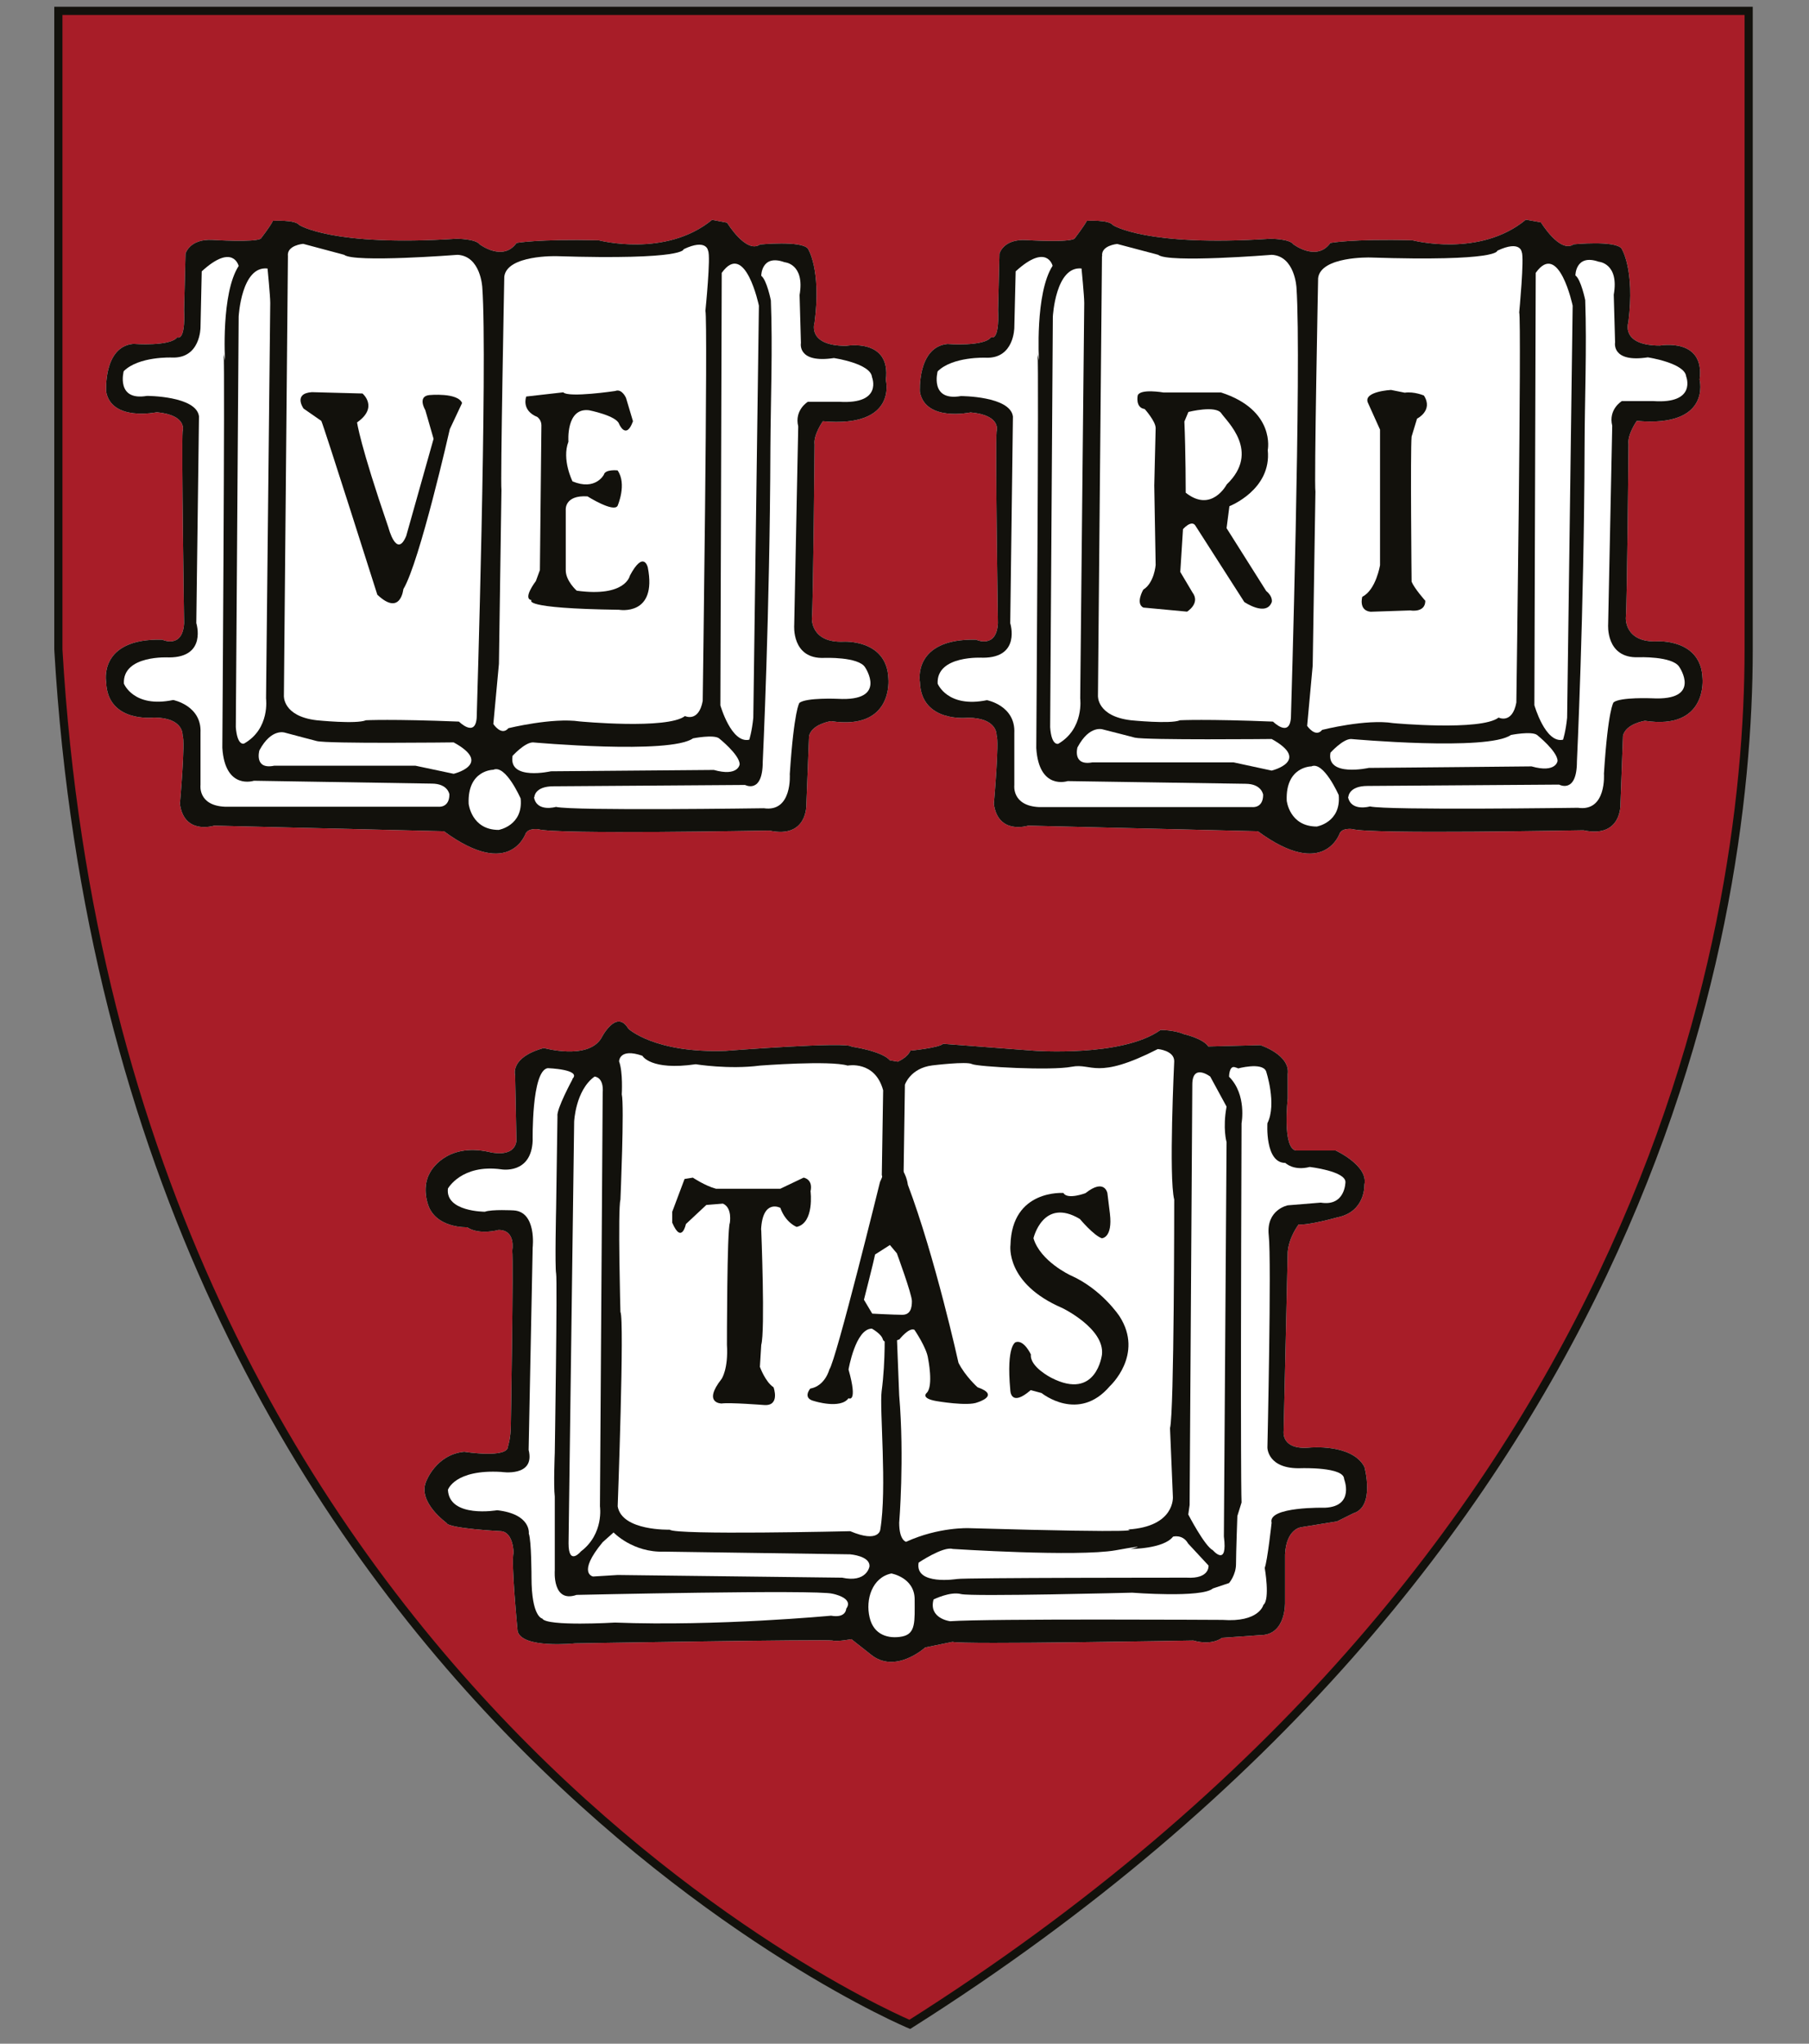
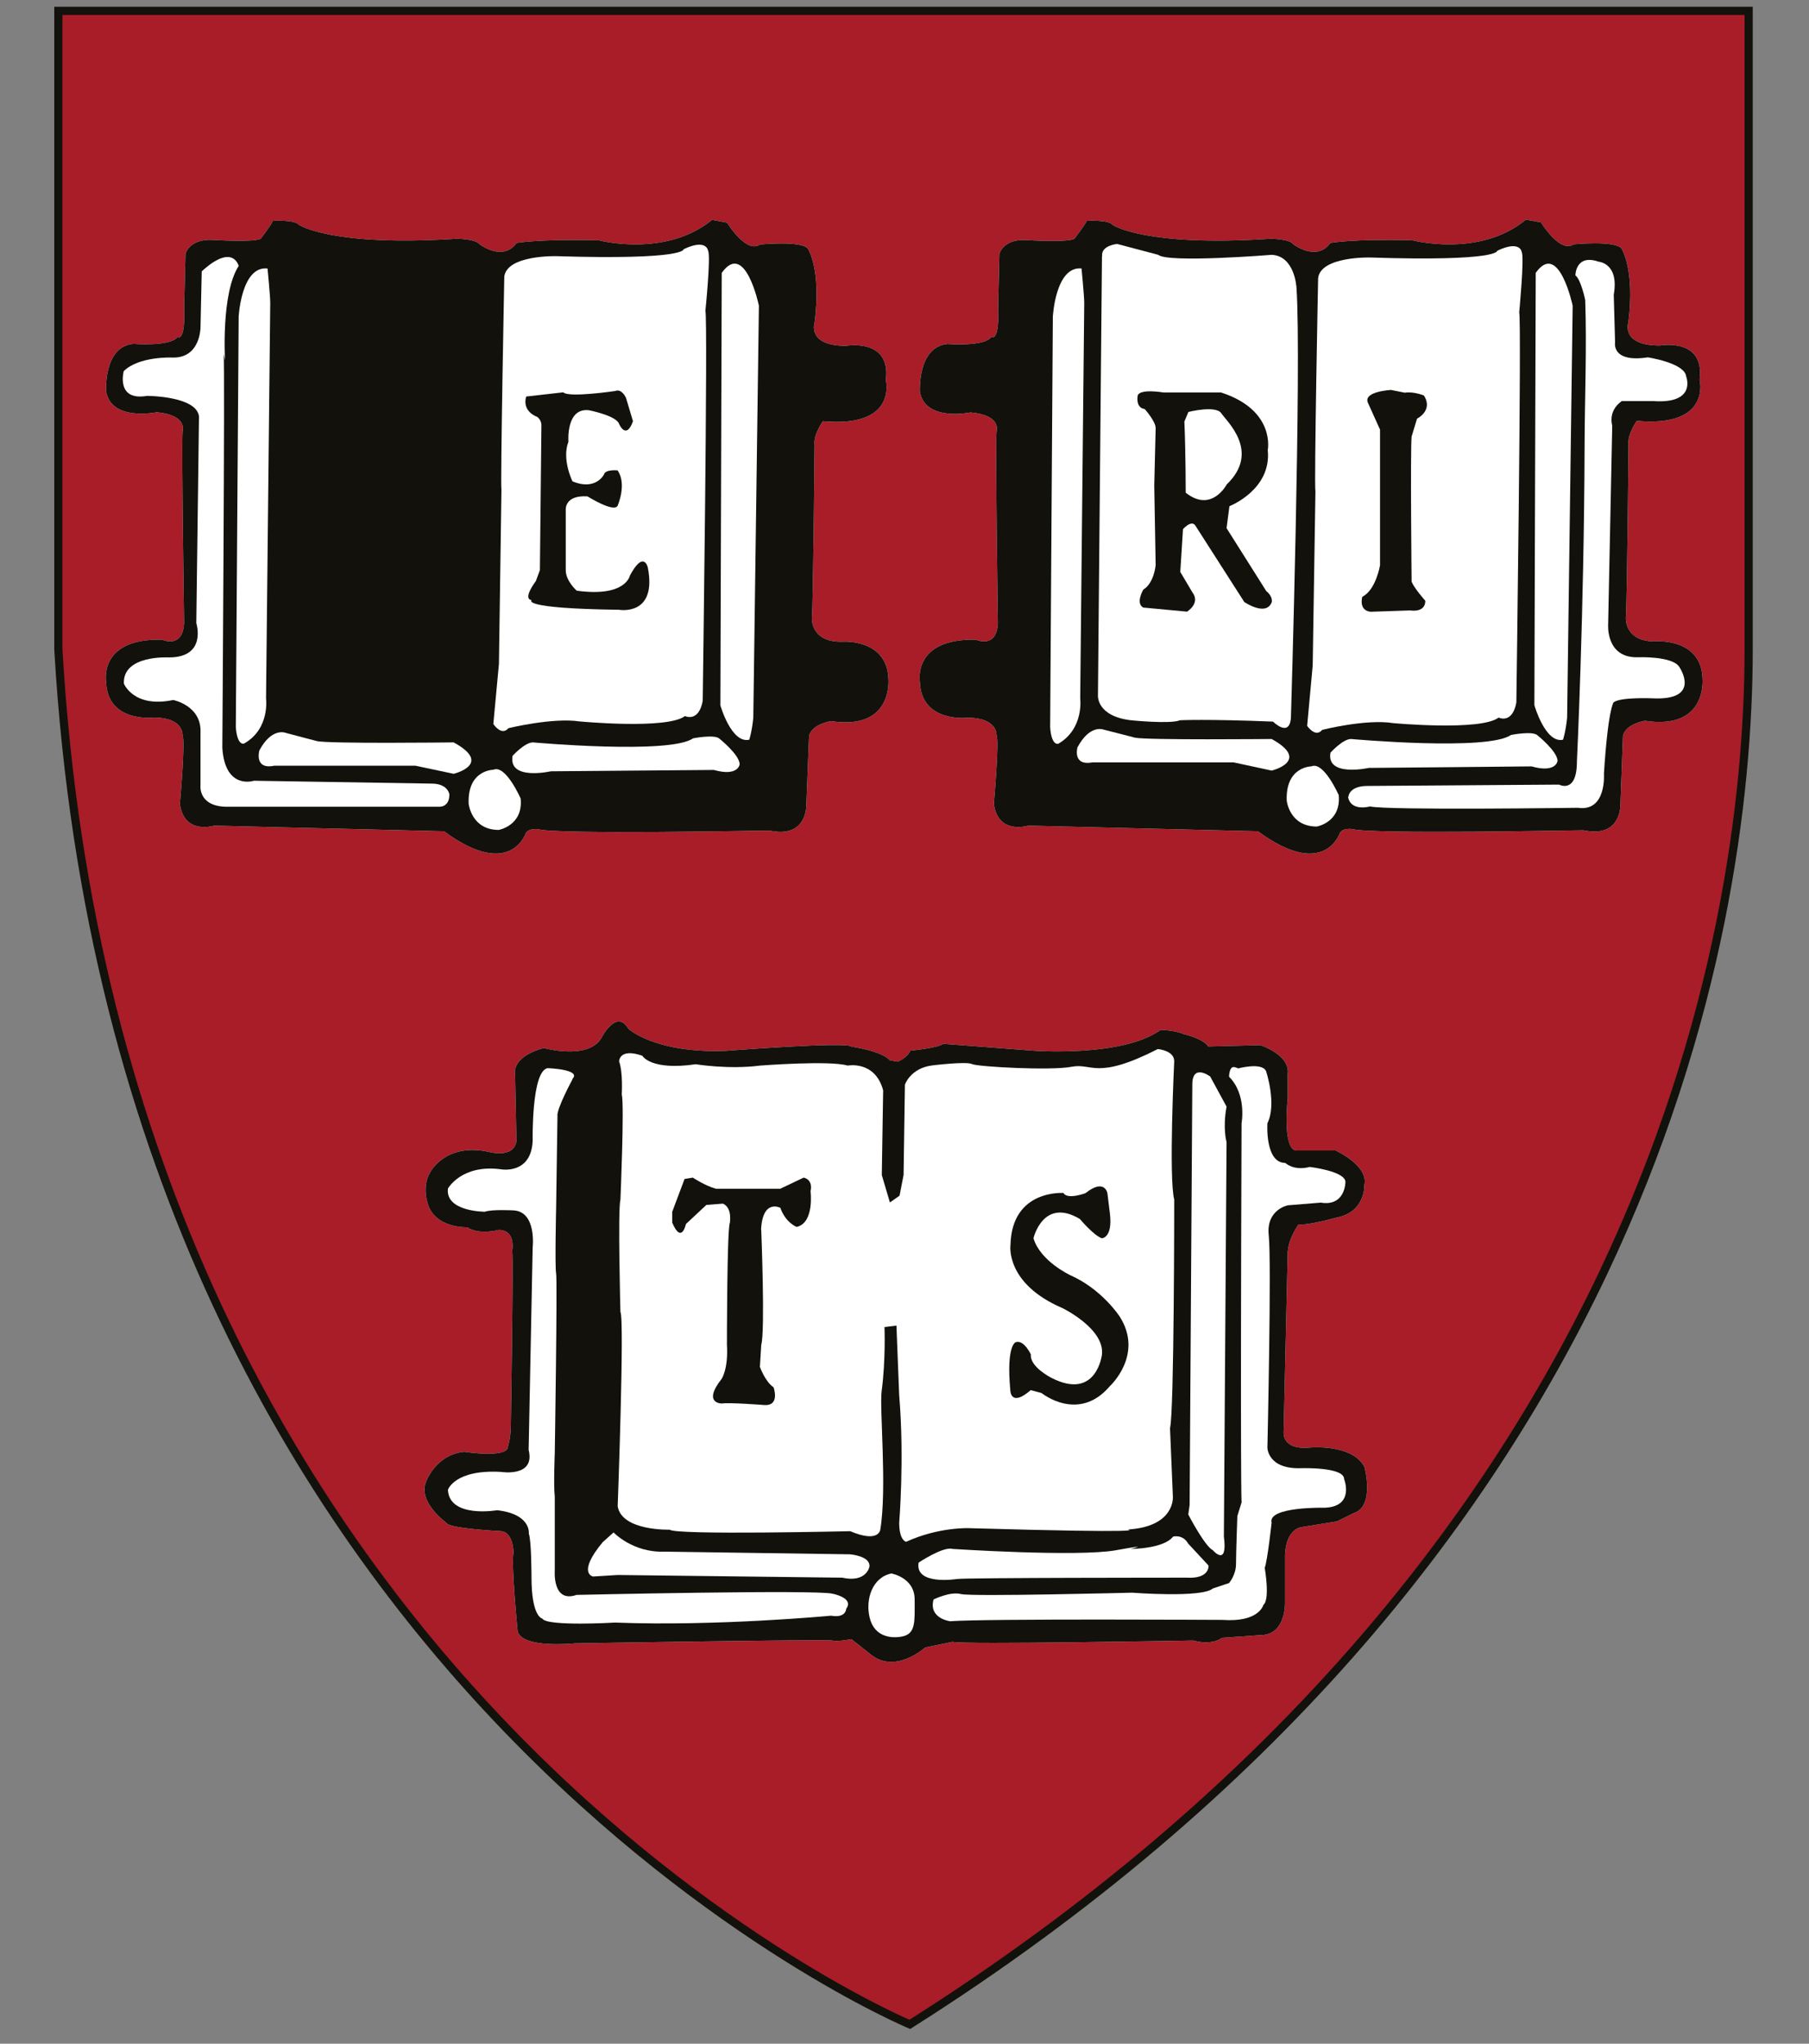
<svg xmlns="http://www.w3.org/2000/svg" width="31" height="35" viewBox="0 0 31 35" fill="none">
  <rect x="0" y="0" width="31" height="35" fill="#808080" stroke="none" />
  <g id="shield">
    <g id="g12">
      <g id="g14">
        <g id="g88">
          <path id="path90" d="M1.063 0.215H30V11.146C30 16.154 28.137 26.776 15.64 34.681C15.64 34.681 2.102 29.027 1.063 11.146V0.215Z" fill="#A81D28" />
        </g>
        <g id="g92">
          <path id="path94" d="M1.003 0.186H29.966V11.123C29.966 16.134 28.1 26.759 15.591 34.669C15.591 34.669 2.039 29.01 1 11.123V0.186H1.003Z" stroke="#12110C" stroke-width="0.14" stroke-miterlimit="5.33" />
        </g>
        <g id="g96">
          <path id="path98" d="M22.963 14.259C22.963 14.259 22.705 15.081 21.556 14.236L17.619 14.14C17.619 14.14 17.104 14.305 17.031 13.767C17.031 13.767 17.127 12.688 17.078 12.595C17.078 12.595 17.101 12.292 16.583 12.292C16.583 12.292 15.787 12.384 15.764 11.681C15.764 11.681 15.625 10.932 16.725 10.955C16.725 10.955 17.078 11.12 17.101 10.671C17.101 10.671 17.054 7.622 17.078 7.39C17.078 7.39 17.173 7.11 16.632 7.063C16.632 7.063 15.859 7.228 15.764 6.713C15.764 6.713 15.718 5.941 16.236 5.891C16.236 5.891 16.869 5.941 16.985 5.773C16.985 5.773 17.127 5.865 17.104 5.307L17.127 4.344C17.127 4.344 17.193 4.086 17.593 4.112C17.593 4.112 18.319 4.158 18.414 4.086C18.414 4.086 18.576 3.875 18.625 3.782C18.625 3.782 19.002 3.759 19.071 3.855C19.071 3.855 19.635 4.231 21.768 4.089C21.768 4.089 22.098 4.089 22.164 4.184C22.164 4.184 22.563 4.488 22.798 4.161C22.798 4.161 23.151 4.089 24.204 4.115C24.204 4.115 25.355 4.419 26.148 3.762L26.406 3.808C26.406 3.808 26.733 4.346 26.967 4.184C26.967 4.184 27.67 4.115 27.786 4.254C27.786 4.254 28.02 4.604 27.904 5.521C27.904 5.521 27.766 5.918 28.446 5.918C28.446 5.918 29.221 5.776 29.125 6.502C29.125 6.502 29.337 7.324 28.049 7.208C28.049 7.208 27.884 7.442 27.907 7.607C27.907 7.607 27.884 10.278 27.861 10.585C27.861 10.585 27.838 11.007 28.399 10.984C28.399 10.984 29.152 10.935 29.175 11.617C29.175 11.617 29.267 12.509 28.188 12.344C28.188 12.344 27.861 12.393 27.812 12.601L27.769 13.773C27.769 13.773 27.792 14.36 27.135 14.219C27.042 14.219 23.478 14.291 23.171 14.198C23.171 14.198 23.006 14.175 22.96 14.268" fill="white" />
        </g>
        <g id="g100">
          <path id="path102" d="M15.389 18.18C15.389 18.18 15.554 18.11 15.6 17.994C15.6 17.994 16.092 17.945 16.162 17.876L17.709 17.994C17.709 17.994 19.231 18.11 19.888 17.639C19.888 17.639 20.125 17.639 20.288 17.711C20.288 17.711 20.614 17.783 20.707 17.922L21.598 17.899C21.598 17.899 22.113 18.064 22.067 18.394V18.813C22.067 18.813 21.971 19.658 22.206 19.704H22.889C22.889 19.704 23.453 19.962 23.381 20.289C23.381 20.289 23.404 20.755 22.912 20.85C22.912 20.85 22.417 20.989 22.255 20.969C22.255 20.969 22.09 21.18 22.067 21.438L21.997 24.51C21.997 24.51 21.948 24.837 22.443 24.791C22.443 24.791 23.169 24.721 23.381 25.121C23.381 25.121 23.569 25.801 23.192 25.916L22.912 26.055L22.301 26.154C22.301 26.154 22.044 26.174 22.021 26.62V27.438C22.021 27.438 22.044 28.003 21.598 28.003L20.941 28.049C20.941 28.049 20.776 28.188 20.45 28.095C20.45 28.095 16.462 28.168 16.323 28.118L15.855 28.214C15.855 28.214 15.34 28.683 14.917 28.33L14.59 28.072C14.59 28.072 14.356 28.118 14.264 28.095C14.168 28.072 9.854 28.144 9.854 28.144C9.854 28.144 8.94 28.24 8.87 27.933C8.87 27.933 8.754 26.738 8.801 26.596C8.801 26.596 8.801 26.246 8.59 26.223C8.59 26.223 7.675 26.177 7.652 26.081C7.652 26.081 7.16 25.731 7.299 25.381C7.299 25.381 7.464 24.91 7.956 24.863C7.956 24.863 8.705 24.982 8.705 24.771C8.705 24.771 8.754 24.629 8.754 24.398C8.754 24.398 8.801 21.605 8.778 21.417C8.778 21.417 8.847 21.064 8.543 21.064C8.543 21.064 8.216 21.157 8.005 21.018C8.005 21.018 7.441 21.041 7.325 20.596C7.325 20.596 7.23 20.315 7.371 20.078C7.371 20.078 7.629 19.563 8.381 19.728C8.381 19.728 8.804 19.846 8.85 19.542L8.827 18.414C8.827 18.414 8.731 18.11 9.319 17.948C9.319 17.948 10.068 18.159 10.302 17.783C10.302 17.783 10.56 17.265 10.768 17.618C10.768 17.618 11.217 18.041 12.435 17.997C12.435 17.997 14.544 17.832 14.593 17.925C14.593 17.925 15.108 17.997 15.25 18.159L15.392 18.183L15.389 18.18Z" fill="white" />
        </g>
        <g id="g104">
          <path id="path106" d="M9.014 14.259C9.014 14.259 8.757 15.081 7.608 14.236L3.67 14.14C3.67 14.14 3.155 14.305 3.083 13.767C3.083 13.767 3.179 12.691 3.129 12.595C3.129 12.595 3.155 12.289 2.637 12.289C2.637 12.289 1.842 12.384 1.819 11.681C1.819 11.681 1.677 10.929 2.779 10.955C2.779 10.955 3.129 11.12 3.155 10.671C3.155 10.671 3.109 7.625 3.129 7.387C3.129 7.387 3.225 7.11 2.687 7.06C2.687 7.06 1.911 7.222 1.819 6.707C1.819 6.707 1.769 5.935 2.285 5.889C2.285 5.889 2.918 5.938 3.037 5.776C3.037 5.776 3.179 5.865 3.155 5.304L3.179 4.344C3.179 4.344 3.248 4.086 3.644 4.109C3.644 4.109 4.374 4.155 4.469 4.086C4.469 4.086 4.634 3.875 4.677 3.782C4.677 3.782 5.053 3.759 5.126 3.852C5.126 3.852 5.687 4.228 7.822 4.089C7.822 4.089 8.149 4.089 8.219 4.184C8.219 4.184 8.618 4.488 8.852 4.161C8.852 4.161 9.205 4.092 10.259 4.115C10.259 4.115 11.404 4.419 12.203 3.765L12.46 3.814C12.46 3.814 12.787 4.352 13.025 4.187C13.025 4.187 13.728 4.118 13.844 4.257C13.844 4.257 14.078 4.61 13.959 5.524C13.959 5.524 13.82 5.923 14.5 5.923C14.5 5.923 15.273 5.784 15.18 6.508C15.18 6.508 15.392 7.33 14.101 7.214C14.101 7.214 13.936 7.448 13.959 7.613C13.959 7.613 13.936 10.284 13.913 10.59C13.913 10.59 13.89 11.01 14.451 10.99C14.451 10.99 15.2 10.941 15.224 11.623C15.224 11.623 15.316 12.514 14.24 12.35C14.24 12.35 13.91 12.399 13.864 12.607L13.818 13.779C13.818 13.779 13.841 14.366 13.184 14.224C13.091 14.224 9.53 14.294 9.223 14.201C9.223 14.201 9.058 14.178 9.012 14.271" fill="white" />
        </g>
        <g id="g108">
          <path id="path110" d="M22.963 14.259C22.963 14.259 22.705 15.081 21.556 14.236L17.619 14.14C17.619 14.14 17.104 14.305 17.031 13.767C17.031 13.767 17.127 12.688 17.078 12.595C17.078 12.595 17.101 12.292 16.583 12.292C16.583 12.292 15.787 12.384 15.764 11.681C15.764 11.681 15.625 10.932 16.725 10.955C16.725 10.955 17.078 11.12 17.101 10.671C17.101 10.671 17.054 7.622 17.078 7.39C17.078 7.39 17.173 7.11 16.632 7.063C16.632 7.063 15.859 7.228 15.764 6.713C15.764 6.713 15.718 5.941 16.236 5.891C16.236 5.891 16.869 5.941 16.985 5.773C16.985 5.773 17.127 5.865 17.104 5.307L17.127 4.344C17.127 4.344 17.193 4.086 17.593 4.112C17.593 4.112 18.319 4.158 18.414 4.086C18.414 4.086 18.576 3.875 18.625 3.782C18.625 3.782 19.002 3.759 19.071 3.855C19.071 3.855 19.635 4.231 21.768 4.089C21.768 4.089 22.098 4.089 22.164 4.184C22.164 4.184 22.563 4.488 22.798 4.161C22.798 4.161 23.151 4.089 24.204 4.115C24.204 4.115 25.355 4.419 26.148 3.762L26.406 3.808C26.406 3.808 26.733 4.346 26.967 4.184C26.967 4.184 27.67 4.115 27.786 4.254C27.786 4.254 28.02 4.604 27.904 5.521C27.904 5.521 27.766 5.918 28.446 5.918C28.446 5.918 29.221 5.776 29.125 6.502C29.125 6.502 29.337 7.324 28.049 7.208C28.049 7.208 27.884 7.442 27.907 7.607C27.907 7.607 27.884 10.278 27.861 10.585C27.861 10.585 27.838 11.007 28.399 10.984C28.399 10.984 29.152 10.935 29.175 11.617C29.175 11.617 29.267 12.509 28.188 12.344C28.188 12.344 27.861 12.393 27.812 12.601L27.769 13.773C27.769 13.773 27.792 14.36 27.135 14.219C27.042 14.219 23.478 14.291 23.171 14.198C23.171 14.198 23.006 14.175 22.96 14.268" fill="#12110C" />
        </g>
        <g id="g116">
          <path id="path118" d="M18.534 4.601C18.534 4.601 18.58 5.07 18.58 5.188C18.58 5.307 18.511 11.962 18.511 11.962C18.511 11.962 18.58 12.477 18.137 12.737C18.137 12.737 18.019 12.784 17.996 12.454L18.042 5.423C18.042 5.423 18.088 4.552 18.534 4.598" fill="white" />
        </g>
        <g id="g124">
-           <path id="path126" d="M17.758 12.807C17.758 12.807 17.804 6.195 17.781 6.077C17.758 5.961 17.804 6.172 17.804 6.172C17.804 6.172 17.735 5.021 18.038 4.552C18.038 4.552 17.943 4.155 17.405 4.647L17.382 5.608C17.382 5.608 17.382 6.149 16.89 6.126C16.89 6.126 16.326 6.103 16.068 6.36C16.068 6.36 15.926 6.878 16.467 6.783C16.467 6.783 17.312 6.783 17.358 7.133L17.312 10.674C17.312 10.674 17.5 11.264 16.843 11.264C16.843 11.264 16.045 11.215 16.068 11.707C16.068 11.707 16.233 12.13 16.913 11.991C16.913 11.991 17.405 12.083 17.382 12.555V13.446C17.382 13.446 17.335 13.799 17.804 13.822H21.461C21.461 13.822 21.646 13.845 21.646 13.611C21.646 13.611 21.623 13.423 21.343 13.423L18.296 13.377C18.296 13.377 17.804 13.541 17.758 12.812" fill="white" />
-         </g>
+           </g>
        <g id="g128">
          <path id="path130" d="M18.465 12.795C18.465 12.795 18.369 13.122 18.722 13.056H21.138L21.792 13.197C21.792 13.197 22.472 13.032 21.792 12.656C21.792 12.656 19.637 12.677 19.448 12.633C19.448 12.633 19.003 12.517 18.907 12.494C18.907 12.494 18.676 12.402 18.465 12.798" fill="white" />
        </g>
        <g id="g136">
          <path id="path138" d="M22.472 13.125C22.472 13.125 22.027 13.125 22.05 13.712C22.05 13.712 22.096 14.155 22.565 14.155C22.565 14.155 22.984 14.086 22.941 13.617C22.941 13.617 22.683 13.03 22.472 13.125Z" fill="white" />
        </g>
        <g id="g140">
          <path id="path142" d="M22.799 12.891C22.799 12.891 23.01 12.656 23.152 12.656C23.152 12.656 25.496 12.867 25.892 12.587C25.892 12.587 26.245 12.517 26.34 12.587C26.34 12.587 26.691 12.867 26.691 13.032C26.691 13.032 26.667 13.244 26.245 13.125C26.245 13.125 23.595 13.151 23.456 13.151C23.456 13.151 22.727 13.313 22.799 12.893" fill="white" />
        </g>
        <g id="g148">
          <path id="path150" d="M23.106 13.652C23.106 13.652 23.106 13.46 23.436 13.46L26.717 13.437C26.717 13.437 27.023 13.602 27.023 13.041C27.023 13.041 27.145 10.486 27.154 7.671C27.156 6.832 27.194 5.955 27.165 5.139C27.165 5.139 27.093 4.786 26.997 4.717C26.997 4.717 26.997 4.343 27.396 4.482C27.396 4.482 27.75 4.506 27.654 5.047L27.677 5.863C27.677 5.863 27.608 6.216 28.238 6.12C28.238 6.12 28.872 6.216 28.895 6.447C28.895 6.447 29.083 6.919 28.334 6.869H27.793C27.793 6.869 27.558 7.008 27.628 7.292L27.558 10.692C27.558 10.692 27.512 11.276 28.074 11.256C28.074 11.256 28.658 11.233 28.777 11.421C28.777 11.421 29.179 12.005 28.308 11.959C28.308 11.959 27.77 11.936 27.651 12.028C27.651 12.028 27.556 12.144 27.486 13.249C27.486 13.249 27.535 13.906 27.041 13.834C27.041 13.834 23.78 13.88 23.476 13.811C23.476 13.811 23.149 13.906 23.1 13.646" fill="white" />
        </g>
        <g id="g152">
          <path id="path154" d="M18.884 4.387L18.815 11.915C18.815 11.915 18.792 12.265 19.379 12.335C19.379 12.335 20.059 12.404 20.221 12.335C20.221 12.335 20.669 12.312 21.815 12.358C21.815 12.358 22.099 12.642 22.122 12.289C22.122 12.289 22.307 6.195 22.217 4.925C22.217 4.925 22.191 4.387 21.795 4.364C21.795 4.364 20.013 4.508 19.848 4.364L19.145 4.178C19.145 4.178 18.864 4.202 18.887 4.387" fill="white" />
        </g>
        <g id="g156">
          <path id="path158" d="M22.588 4.763C22.588 4.763 22.518 8.305 22.542 8.42L22.495 11.398L22.4 12.431C22.4 12.431 22.542 12.642 22.657 12.5C22.657 12.5 23.407 12.309 23.875 12.384C23.875 12.384 25.377 12.523 25.681 12.289C25.681 12.289 25.915 12.407 25.985 12.031C25.985 12.031 26.077 5.469 26.034 5.35C26.034 5.35 26.124 4.41 26.077 4.317C26.077 4.317 26.057 4.106 25.658 4.294C25.658 4.294 25.704 4.482 23.479 4.41C23.479 4.41 22.634 4.387 22.588 4.763Z" fill="white" />
        </g>
        <g id="g160">
          <path id="path162" d="M26.317 4.67L26.294 12.077C26.294 12.077 26.482 12.737 26.785 12.668C26.785 12.668 26.832 12.526 26.855 12.291L26.95 5.235C26.95 5.235 26.713 4.112 26.317 4.673" fill="white" />
        </g>
        <g id="g168">
          <path id="path170" d="M23.438 6.89C23.369 6.702 23.837 6.678 23.837 6.678L24.072 6.725C24.237 6.702 24.401 6.774 24.401 6.774C24.566 7.031 24.283 7.17 24.283 7.17L24.19 7.477C24.167 7.735 24.19 9.962 24.19 9.962C24.237 10.078 24.425 10.289 24.425 10.289C24.425 10.501 24.167 10.454 24.167 10.454L23.487 10.477C23.276 10.454 23.345 10.22 23.345 10.22C23.58 10.104 23.649 9.679 23.649 9.679V7.358L23.438 6.89Z" fill="#12110C" />
        </g>
        <g id="g172">
          <path id="path174" d="M20.272 9.068L20.226 9.795L20.434 10.145C20.576 10.333 20.342 10.475 20.342 10.475L19.592 10.405C19.454 10.333 19.592 10.098 19.592 10.098C19.78 9.983 19.804 9.676 19.804 9.676L19.78 8.316L19.804 7.332C19.804 7.214 19.616 7.005 19.616 7.005C19.451 6.982 19.497 6.771 19.497 6.771C19.543 6.652 19.94 6.722 19.94 6.722H20.926C21.864 7.026 21.725 7.708 21.725 7.708C21.794 8.388 21.068 8.669 21.068 8.669L21.019 9.045L21.699 10.122C21.817 10.217 21.794 10.31 21.794 10.31C21.699 10.567 21.323 10.31 21.323 10.31L20.481 8.996C20.411 8.901 20.27 9.065 20.27 9.065M20.296 7.217C20.319 7.735 20.319 8.438 20.319 8.438C20.764 8.791 21.022 8.296 21.022 8.296C21.606 7.735 21.022 7.217 20.929 7.078C20.834 6.936 20.365 7.055 20.365 7.055L20.296 7.22V7.217Z" fill="#12110C" />
        </g>
        <g id="g176">
          <path id="path178" d="M15.389 18.18C15.389 18.18 15.554 18.11 15.6 17.994C15.6 17.994 16.092 17.945 16.162 17.876L17.709 17.994C17.709 17.994 19.231 18.11 19.888 17.639C19.888 17.639 20.125 17.639 20.288 17.711C20.288 17.711 20.614 17.783 20.707 17.922L21.598 17.899C21.598 17.899 22.113 18.064 22.067 18.394V18.813C22.067 18.813 21.971 19.658 22.206 19.704H22.889C22.889 19.704 23.453 19.962 23.381 20.289C23.381 20.289 23.404 20.755 22.912 20.85C22.912 20.85 22.417 20.989 22.255 20.969C22.255 20.969 22.09 21.18 22.067 21.438L21.997 24.51C21.997 24.51 21.948 24.837 22.443 24.791C22.443 24.791 23.169 24.721 23.381 25.121C23.381 25.121 23.569 25.801 23.192 25.916L22.912 26.055L22.301 26.154C22.301 26.154 22.044 26.174 22.021 26.62V27.438C22.021 27.438 22.044 28.003 21.598 28.003L20.941 28.049C20.941 28.049 20.776 28.188 20.45 28.095C20.45 28.095 16.462 28.168 16.323 28.118L15.855 28.214C15.855 28.214 15.34 28.683 14.917 28.33L14.59 28.072C14.59 28.072 14.356 28.118 14.264 28.095C14.168 28.072 9.854 28.144 9.854 28.144C9.854 28.144 8.94 28.24 8.87 27.933C8.87 27.933 8.754 26.738 8.801 26.596C8.801 26.596 8.801 26.246 8.59 26.223C8.59 26.223 7.675 26.177 7.652 26.081C7.652 26.081 7.16 25.731 7.299 25.381C7.299 25.381 7.464 24.91 7.956 24.863C7.956 24.863 8.705 24.982 8.705 24.771C8.705 24.771 8.754 24.629 8.754 24.398C8.754 24.398 8.801 21.605 8.778 21.417C8.778 21.417 8.847 21.064 8.543 21.064C8.543 21.064 8.216 21.157 8.005 21.018C8.005 21.018 7.441 21.041 7.325 20.596C7.325 20.596 7.23 20.315 7.371 20.078C7.371 20.078 7.629 19.563 8.381 19.728C8.381 19.728 8.804 19.846 8.85 19.542L8.827 18.414C8.827 18.414 8.731 18.11 9.319 17.948C9.319 17.948 10.068 18.159 10.302 17.783C10.302 17.783 10.56 17.265 10.768 17.618C10.768 17.618 11.217 18.041 12.435 17.997C12.435 17.997 14.544 17.832 14.593 17.925C14.593 17.925 15.108 17.997 15.25 18.159L15.392 18.183L15.389 18.18Z" fill="#12110C" />
        </g>
        <g id="g184">
          <path id="path186" d="M15.999 27.392C15.999 27.392 16.282 27.25 16.47 27.3C16.659 27.346 19.401 27.276 19.401 27.276C19.401 27.276 20.596 27.369 20.784 27.204L21.062 27.111C21.062 27.111 21.181 26.973 21.181 26.785C21.181 26.596 21.204 25.963 21.204 25.963L21.276 25.731C21.276 25.731 21.253 25.497 21.276 19.236C21.276 19.236 21.369 18.747 21.062 18.44C21.062 18.44 21.062 18.255 21.155 18.275C21.25 18.301 21.204 18.301 21.204 18.301C21.204 18.301 21.626 18.183 21.696 18.345C21.696 18.345 21.884 18.906 21.719 19.236C21.719 19.236 21.673 19.916 22.026 19.916C22.026 19.916 22.165 20.057 22.445 19.985C22.445 19.985 23.056 20.057 23.056 20.243C23.056 20.243 23.056 20.665 22.633 20.596L22.069 20.642C22.069 20.642 21.693 20.714 21.742 21.157C21.791 21.602 21.719 24.791 21.719 24.791C21.719 24.791 21.719 25.167 22.306 25.144C22.306 25.144 23.033 25.121 23.033 25.329C23.033 25.329 23.221 25.798 22.706 25.821C22.706 25.821 21.719 25.798 21.791 26.078C21.791 26.078 21.719 26.735 21.673 26.851C21.673 26.851 21.768 27.392 21.65 27.485C21.65 27.485 21.58 27.788 20.949 27.742C20.949 27.742 16.916 27.719 16.282 27.765C16.282 27.765 15.906 27.719 15.999 27.389" fill="white" />
        </g>
        <g id="g188">
          <path id="path190" d="M15.275 26.947C15.275 26.947 15.674 27.016 15.674 27.392C15.674 27.768 15.697 27.977 15.463 28.026C15.229 28.072 14.971 28.003 14.902 27.699C14.829 27.392 14.945 27.016 15.275 26.947Z" fill="white" />
        </g>
        <g id="g192">
          <path id="path194" d="M15.742 26.761C15.742 26.761 16.164 26.478 16.326 26.527C16.326 26.527 18.459 26.666 19.119 26.55C19.775 26.431 19.376 26.527 19.376 26.527C19.376 26.527 19.94 26.527 20.102 26.316C20.102 26.316 20.267 26.27 20.36 26.434L20.71 26.811C20.71 26.811 20.736 27.042 20.337 27.019C20.337 27.019 16.515 27.019 16.399 27.042C16.399 27.042 15.672 27.158 15.742 26.761Z" fill="white" />
        </g>
        <g id="g200">
-           <path id="path202" d="M10.186 18.437C10.186 18.437 10.351 18.437 10.328 18.718L10.281 25.798C10.281 25.798 10.354 26.267 9.954 26.57C9.954 26.57 9.743 26.828 9.743 26.431L9.839 19.209C9.839 19.209 9.862 18.671 10.189 18.437" fill="white" />
-         </g>
+           </g>
        <g id="g208">
          <path id="path210" d="M9.811 18.483C9.811 18.483 9.53 19.001 9.553 19.117L9.53 20.685C9.53 20.685 9.507 21.692 9.53 21.811C9.553 21.927 9.507 24.881 9.507 24.881C9.507 24.881 9.484 25.442 9.507 25.63V26.895C9.507 26.895 9.461 27.459 9.88 27.314C9.88 27.314 14.006 27.221 14.267 27.294C14.267 27.294 14.64 27.363 14.501 27.551C14.501 27.551 14.501 27.716 14.241 27.67C14.241 27.67 12.296 27.855 10.537 27.788C10.537 27.788 9.365 27.858 9.293 27.719C9.293 27.719 9.108 27.696 9.108 27.013C9.108 27.013 9.108 26.382 9.062 26.264C9.062 26.264 9.108 25.931 8.52 25.864C8.52 25.864 7.699 26.006 7.676 25.514C7.676 25.514 7.791 25.161 8.59 25.208C8.59 25.208 9.177 25.303 9.059 24.831L9.128 21.365C9.128 21.365 9.2 20.752 8.801 20.729C8.801 20.729 8.428 20.708 8.309 20.752C8.309 20.752 7.629 20.752 7.676 20.355C7.676 20.355 7.91 19.933 8.59 20.026C8.59 20.026 9.105 20.118 9.128 19.534C9.128 19.534 9.105 18.336 9.386 18.293C9.386 18.293 9.973 18.313 9.808 18.478" fill="white" />
        </g>
        <g id="g212">
          <path id="path214" d="M10.513 26.243C10.513 26.243 10.843 26.593 11.381 26.573L14.567 26.619C14.567 26.619 14.92 26.646 14.899 26.831C14.899 26.831 14.85 27.111 14.431 27.019L10.585 26.973L10.163 26.999C10.163 26.999 9.882 26.949 10.328 26.411L10.513 26.246V26.243Z" fill="white" />
        </g>
        <g id="g220">
          <path id="path222" d="M20.363 25.937C20.363 25.937 20.643 26.478 20.785 26.55C20.785 26.55 21.043 26.851 20.973 26.313L21.019 19.56C21.019 19.56 20.95 19.325 21.019 18.952L20.739 18.437C20.739 18.437 20.432 18.203 20.432 18.576L20.386 25.775L20.363 25.937Z" fill="white" />
        </g>
        <g id="g228">
          <path id="path230" d="M15.157 22.728C15.157 22.728 15.18 23.289 15.108 23.828C15.07 24.126 15.203 25.494 15.085 26.197C15.085 26.197 15.064 26.432 14.57 26.223C14.57 26.223 11.569 26.293 11.477 26.197C11.477 26.197 10.658 26.223 10.585 25.798C10.585 25.798 10.704 22.586 10.632 22.468C10.632 22.468 10.585 20.709 10.632 20.547C10.632 20.547 10.701 18.929 10.655 18.741C10.655 18.741 10.678 18.365 10.609 18.177C10.609 18.177 10.609 17.942 11.008 18.081C11.008 18.081 11.147 18.339 11.922 18.226C11.922 18.226 12.486 18.319 13.025 18.249C13.025 18.249 14.22 18.157 14.526 18.249C14.526 18.249 14.995 18.157 15.134 18.672L15.111 20.124L15.25 20.593L15.415 20.477L15.484 20.124L15.507 18.576C15.507 18.576 15.6 18.293 15.976 18.246C15.976 18.246 16.563 18.174 16.656 18.223C16.748 18.269 18.013 18.339 18.366 18.269C18.716 18.2 18.785 18.504 19.841 17.966C19.841 17.966 20.122 17.989 20.122 18.174C20.122 18.174 20.026 20.17 20.122 20.544C20.122 20.544 20.122 24.201 20.05 24.458L20.099 25.63C20.099 25.63 20.145 26.145 19.326 26.194C19.326 26.194 19.841 26.264 16.604 26.171C16.604 26.171 16.089 26.148 15.527 26.405C15.527 26.405 15.409 26.382 15.409 26.079C15.409 26.079 15.501 24.976 15.409 23.897L15.362 22.702L15.151 22.728H15.157Z" fill="white" />
        </g>
        <g id="g232">
          <path id="path234" d="M13.045 21.064C13.045 21.064 13.114 22.798 13.045 23.032L13.022 23.408C13.022 23.408 13.114 23.666 13.256 23.758C13.256 23.758 13.375 24.085 13.091 24.062C13.091 24.062 12.507 24.016 12.365 24.036C12.365 24.036 12.035 24.036 12.365 23.616C12.365 23.616 12.483 23.449 12.457 23.029C12.457 23.029 12.457 21.061 12.507 20.943C12.507 20.943 12.553 20.683 12.388 20.613L12.104 20.636L11.754 20.963C11.754 20.963 11.682 21.316 11.52 20.94V20.752L11.731 20.191L11.873 20.168C11.873 20.168 12.084 20.309 12.269 20.358H13.372L13.771 20.168C13.771 20.168 13.936 20.191 13.89 20.402C13.89 20.402 13.959 20.943 13.652 21.012C13.652 21.012 13.464 20.943 13.372 20.685C13.372 20.685 13.068 20.523 13.042 21.061" fill="#12110C" />
        </g>
        <g id="g236">
          <path id="path238" d="M18.228 20.431C18.228 20.431 17.339 20.361 17.316 21.322C17.316 21.322 17.221 21.979 18.204 22.401C18.204 22.401 18.931 22.751 18.884 23.197C18.884 23.197 18.792 23.995 18.016 23.596C18.016 23.596 17.643 23.408 17.666 23.197C17.666 23.197 17.548 22.939 17.406 22.986C17.406 22.986 17.241 23.032 17.313 23.807C17.313 23.807 17.313 24.111 17.663 23.807L17.849 23.857C17.849 23.857 18.482 24.372 19.02 23.738C19.02 23.738 19.608 23.2 19.185 22.543C19.185 22.543 18.881 22.077 18.343 21.84C18.343 21.84 17.828 21.602 17.71 21.206C17.71 21.206 17.875 20.5 18.505 20.876C18.505 20.876 18.74 21.157 18.881 21.206C18.881 21.206 19.07 21.206 19.02 20.784L18.977 20.434C18.977 20.434 18.931 20.173 18.601 20.434C18.601 20.434 18.297 20.549 18.225 20.434" fill="#12110C" />
        </g>
        <g id="g240">
-           <path id="path242" d="M15.369 19.936C15.534 20.055 15.557 20.289 15.557 20.289C16.026 21.53 16.425 23.339 16.425 23.339C16.541 23.57 16.752 23.758 16.752 23.758C17.151 23.897 16.752 24.016 16.752 24.016C16.587 24.088 16.049 23.995 16.049 23.995C15.765 23.946 15.881 23.854 15.881 23.854C16 23.735 15.904 23.266 15.904 23.266C15.881 23.081 15.67 22.774 15.67 22.774C15.577 22.728 15.412 22.939 15.412 22.939C15.412 22.939 15.155 23.035 15.129 22.939C15.106 22.844 14.941 22.754 14.941 22.754C14.66 22.754 14.541 23.454 14.541 23.454C14.706 24.042 14.541 23.946 14.541 23.946C14.403 24.137 13.954 23.995 13.954 23.995C13.743 23.946 13.885 23.781 13.885 23.781C14.142 23.735 14.212 23.454 14.212 23.454C14.33 23.29 15.08 20.243 15.08 20.243C15.152 20.101 15.198 19.82 15.363 19.939M14.996 21.484C14.973 21.603 14.805 22.259 14.805 22.259L14.947 22.497C14.947 22.497 15.323 22.517 15.462 22.517C15.601 22.517 15.627 22.401 15.627 22.283C15.627 22.164 15.369 21.464 15.369 21.464L15.25 21.322L14.996 21.484Z" fill="#12110C" />
-         </g>
+           </g>
        <g id="g244">
          <path id="path246" d="M9.014 14.259C9.014 14.259 8.757 15.081 7.608 14.236L3.67 14.14C3.67 14.14 3.155 14.305 3.083 13.767C3.083 13.767 3.179 12.691 3.129 12.595C3.129 12.595 3.155 12.289 2.637 12.289C2.637 12.289 1.842 12.384 1.819 11.681C1.819 11.681 1.677 10.929 2.779 10.955C2.779 10.955 3.129 11.12 3.155 10.671C3.155 10.671 3.109 7.625 3.129 7.387C3.129 7.387 3.225 7.11 2.687 7.06C2.687 7.06 1.911 7.222 1.819 6.707C1.819 6.707 1.769 5.935 2.285 5.889C2.285 5.889 2.918 5.938 3.037 5.776C3.037 5.776 3.179 5.865 3.155 5.304L3.179 4.344C3.179 4.344 3.248 4.086 3.644 4.109C3.644 4.109 4.374 4.155 4.469 4.086C4.469 4.086 4.634 3.875 4.677 3.782C4.677 3.782 5.053 3.759 5.126 3.852C5.126 3.852 5.687 4.228 7.822 4.089C7.822 4.089 8.149 4.089 8.219 4.184C8.219 4.184 8.618 4.488 8.852 4.161C8.852 4.161 9.205 4.092 10.259 4.115C10.259 4.115 11.404 4.419 12.203 3.765L12.46 3.814C12.46 3.814 12.787 4.352 13.025 4.187C13.025 4.187 13.728 4.118 13.844 4.257C13.844 4.257 14.078 4.61 13.959 5.524C13.959 5.524 13.82 5.923 14.5 5.923C14.5 5.923 15.273 5.784 15.18 6.508C15.18 6.508 15.392 7.33 14.101 7.214C14.101 7.214 13.936 7.448 13.959 7.613C13.959 7.613 13.936 10.284 13.913 10.59C13.913 10.59 13.89 11.01 14.451 10.99C14.451 10.99 15.2 10.941 15.224 11.623C15.224 11.623 15.316 12.514 14.24 12.35C14.24 12.35 13.91 12.399 13.864 12.607L13.818 13.779C13.818 13.779 13.841 14.366 13.184 14.224C13.091 14.224 9.53 14.294 9.223 14.201C9.223 14.201 9.058 14.178 9.012 14.271" fill="#12110C" />
        </g>
        <g id="g252">
          <path id="path254" d="M4.585 4.601C4.585 4.601 4.631 5.07 4.631 5.186C4.631 5.301 4.559 11.962 4.559 11.962C4.559 11.962 4.631 12.48 4.183 12.734C4.183 12.734 4.067 12.784 4.041 12.454L4.09 5.42C4.09 5.42 4.136 4.552 4.582 4.598" fill="white" />
        </g>
        <g id="g260">
          <path id="path262" d="M3.81 12.807C3.81 12.807 3.856 6.195 3.833 6.077C3.81 5.961 3.856 6.172 3.856 6.172C3.856 6.172 3.786 5.023 4.09 4.555C4.09 4.555 3.995 4.155 3.457 4.647L3.436 5.608C3.436 5.608 3.436 6.146 2.942 6.123C2.942 6.123 2.377 6.1 2.12 6.357C2.12 6.357 1.981 6.872 2.519 6.78C2.519 6.78 3.364 6.78 3.41 7.13L3.364 10.671C3.364 10.671 3.552 11.259 2.895 11.259C2.895 11.259 2.1 11.212 2.123 11.707C2.123 11.707 2.288 12.13 2.968 11.988C2.968 11.988 3.459 12.083 3.436 12.549V13.443C3.436 13.443 3.387 13.796 3.856 13.816H7.513C7.513 13.816 7.701 13.84 7.701 13.605C7.701 13.605 7.678 13.42 7.397 13.42L4.351 13.371C4.351 13.371 3.856 13.536 3.81 12.807Z" fill="white" />
        </g>
        <g id="g264">
          <path id="path266" d="M4.444 12.856C4.444 12.856 4.351 13.186 4.701 13.113H7.117L7.774 13.252C7.774 13.252 8.457 13.087 7.774 12.714C7.774 12.714 5.616 12.74 5.427 12.691C5.427 12.691 4.982 12.575 4.889 12.549C4.889 12.549 4.655 12.457 4.444 12.853" fill="white" />
        </g>
        <g id="g272">
          <path id="path274" d="M8.454 13.183C8.454 13.183 8.008 13.183 8.031 13.764C8.031 13.764 8.077 14.213 8.546 14.213C8.546 14.213 8.969 14.14 8.922 13.675C8.922 13.675 8.665 13.087 8.454 13.183Z" fill="white" />
        </g>
        <g id="g276">
          <path id="path278" d="M8.78 12.948C8.78 12.948 8.992 12.714 9.133 12.714C9.133 12.714 11.477 12.925 11.876 12.645C11.876 12.645 12.229 12.575 12.322 12.645C12.322 12.645 12.675 12.925 12.675 13.09C12.675 13.09 12.652 13.304 12.232 13.186C12.232 13.186 9.582 13.209 9.44 13.209C9.44 13.209 8.714 13.374 8.783 12.951" fill="white" />
        </g>
        <g id="g284">
-           <path id="path286" d="M9.157 13.652C9.157 13.652 9.157 13.466 9.484 13.466L12.768 13.443C12.768 13.443 13.071 13.605 13.071 13.044C13.071 13.044 13.193 10.486 13.202 7.674C13.207 6.838 13.242 5.958 13.21 5.145C13.21 5.145 13.141 4.795 13.045 4.723C13.045 4.723 13.045 4.346 13.445 4.491C13.445 4.491 13.795 4.514 13.702 5.052L13.725 5.874C13.725 5.874 13.656 6.227 14.29 6.132C14.29 6.132 14.923 6.224 14.943 6.459C14.943 6.459 15.134 6.927 14.382 6.881H13.844C13.844 6.881 13.61 7.02 13.679 7.303L13.61 10.703C13.61 10.703 13.56 11.291 14.125 11.267C14.125 11.267 14.712 11.244 14.825 11.429C14.825 11.429 15.224 12.017 14.356 11.968C14.356 11.968 13.818 11.944 13.699 12.037C13.699 12.037 13.607 12.156 13.534 13.258C13.534 13.258 13.581 13.915 13.089 13.842C13.089 13.842 9.831 13.889 9.527 13.819C9.527 13.819 9.197 13.915 9.151 13.654" fill="white" />
-         </g>
+           </g>
        <g id="g288">
-           <path id="path290" d="M4.934 4.39L4.865 11.916C4.865 11.916 4.842 12.266 5.426 12.335C5.426 12.335 6.106 12.405 6.271 12.335C6.271 12.335 6.717 12.312 7.865 12.358C7.865 12.358 8.146 12.639 8.169 12.289C8.169 12.289 8.357 6.192 8.265 4.925C8.265 4.925 8.241 4.387 7.842 4.364C7.842 4.364 6.063 4.503 5.898 4.364L5.195 4.176C5.195 4.176 4.911 4.199 4.934 4.387" fill="white" />
-         </g>
+           </g>
        <g id="g292">
          <path id="path294" d="M12.368 4.671L12.345 12.08C12.345 12.08 12.533 12.74 12.84 12.668C12.84 12.668 12.886 12.526 12.909 12.292L13.005 5.235C13.005 5.235 12.771 4.109 12.368 4.673" fill="white" />
        </g>
        <g id="g300">
          <path id="path302" d="M8.642 4.734C8.642 4.734 8.573 8.273 8.593 8.391L8.55 11.369L8.454 12.399C8.454 12.399 8.593 12.613 8.712 12.471C8.712 12.471 9.464 12.286 9.933 12.355C9.933 12.355 11.434 12.497 11.738 12.263C11.738 12.263 11.972 12.378 12.042 12.005C12.042 12.005 12.134 5.443 12.088 5.324C12.088 5.324 12.184 4.387 12.134 4.294C12.134 4.294 12.111 4.08 11.715 4.268C11.715 4.268 11.761 4.456 9.533 4.387C9.533 4.387 8.688 4.364 8.642 4.737" fill="white" />
        </g>
        <g id="g304">
          <path id="path306" d="M7.919 6.901L7.708 7.35C7.708 7.35 7.193 9.624 6.912 10.09C6.912 10.09 6.866 10.562 6.466 10.185C6.466 10.185 5.552 7.304 5.506 7.208L5.202 6.997C5.202 6.997 5.017 6.739 5.344 6.716L6.212 6.739C6.212 6.739 6.492 6.974 6.119 7.234C6.119 7.234 6.165 7.607 6.657 9.037C6.657 9.037 6.796 9.575 6.961 9.179L7.43 7.515L7.288 7.023C7.288 7.023 7.146 6.789 7.357 6.766C7.357 6.766 7.849 6.719 7.919 6.904" fill="#12110C" />
        </g>
        <g id="g308">
          <path id="path310" d="M9.278 7.278L9.252 9.763L9.183 9.951C9.183 9.951 8.948 10.255 9.11 10.278C9.11 10.278 8.902 10.42 10.609 10.443C10.609 10.443 11.266 10.559 11.101 9.717C11.101 9.717 11.032 9.413 10.794 9.858C10.794 9.858 10.725 10.232 9.883 10.116C9.883 10.116 9.695 9.951 9.695 9.766V8.733C9.695 8.733 9.669 8.475 10.068 8.501C10.068 8.501 10.514 8.782 10.583 8.663C10.583 8.663 10.748 8.29 10.583 8.056C10.583 8.056 10.372 8.033 10.349 8.128C10.349 8.128 10.207 8.409 9.811 8.244C9.811 8.244 9.623 7.871 9.741 7.564C9.741 7.564 9.695 6.977 10.094 7.026C10.094 7.026 10.563 7.118 10.609 7.26C10.609 7.26 10.728 7.544 10.847 7.214L10.728 6.815C10.728 6.815 10.658 6.65 10.543 6.696C10.543 6.696 9.744 6.815 9.652 6.719L9.018 6.791C9.018 6.791 8.925 7.026 9.209 7.142C9.209 7.142 9.278 7.191 9.278 7.283" fill="#12110C" />
        </g>
      </g>
    </g>
  </g>
</svg>